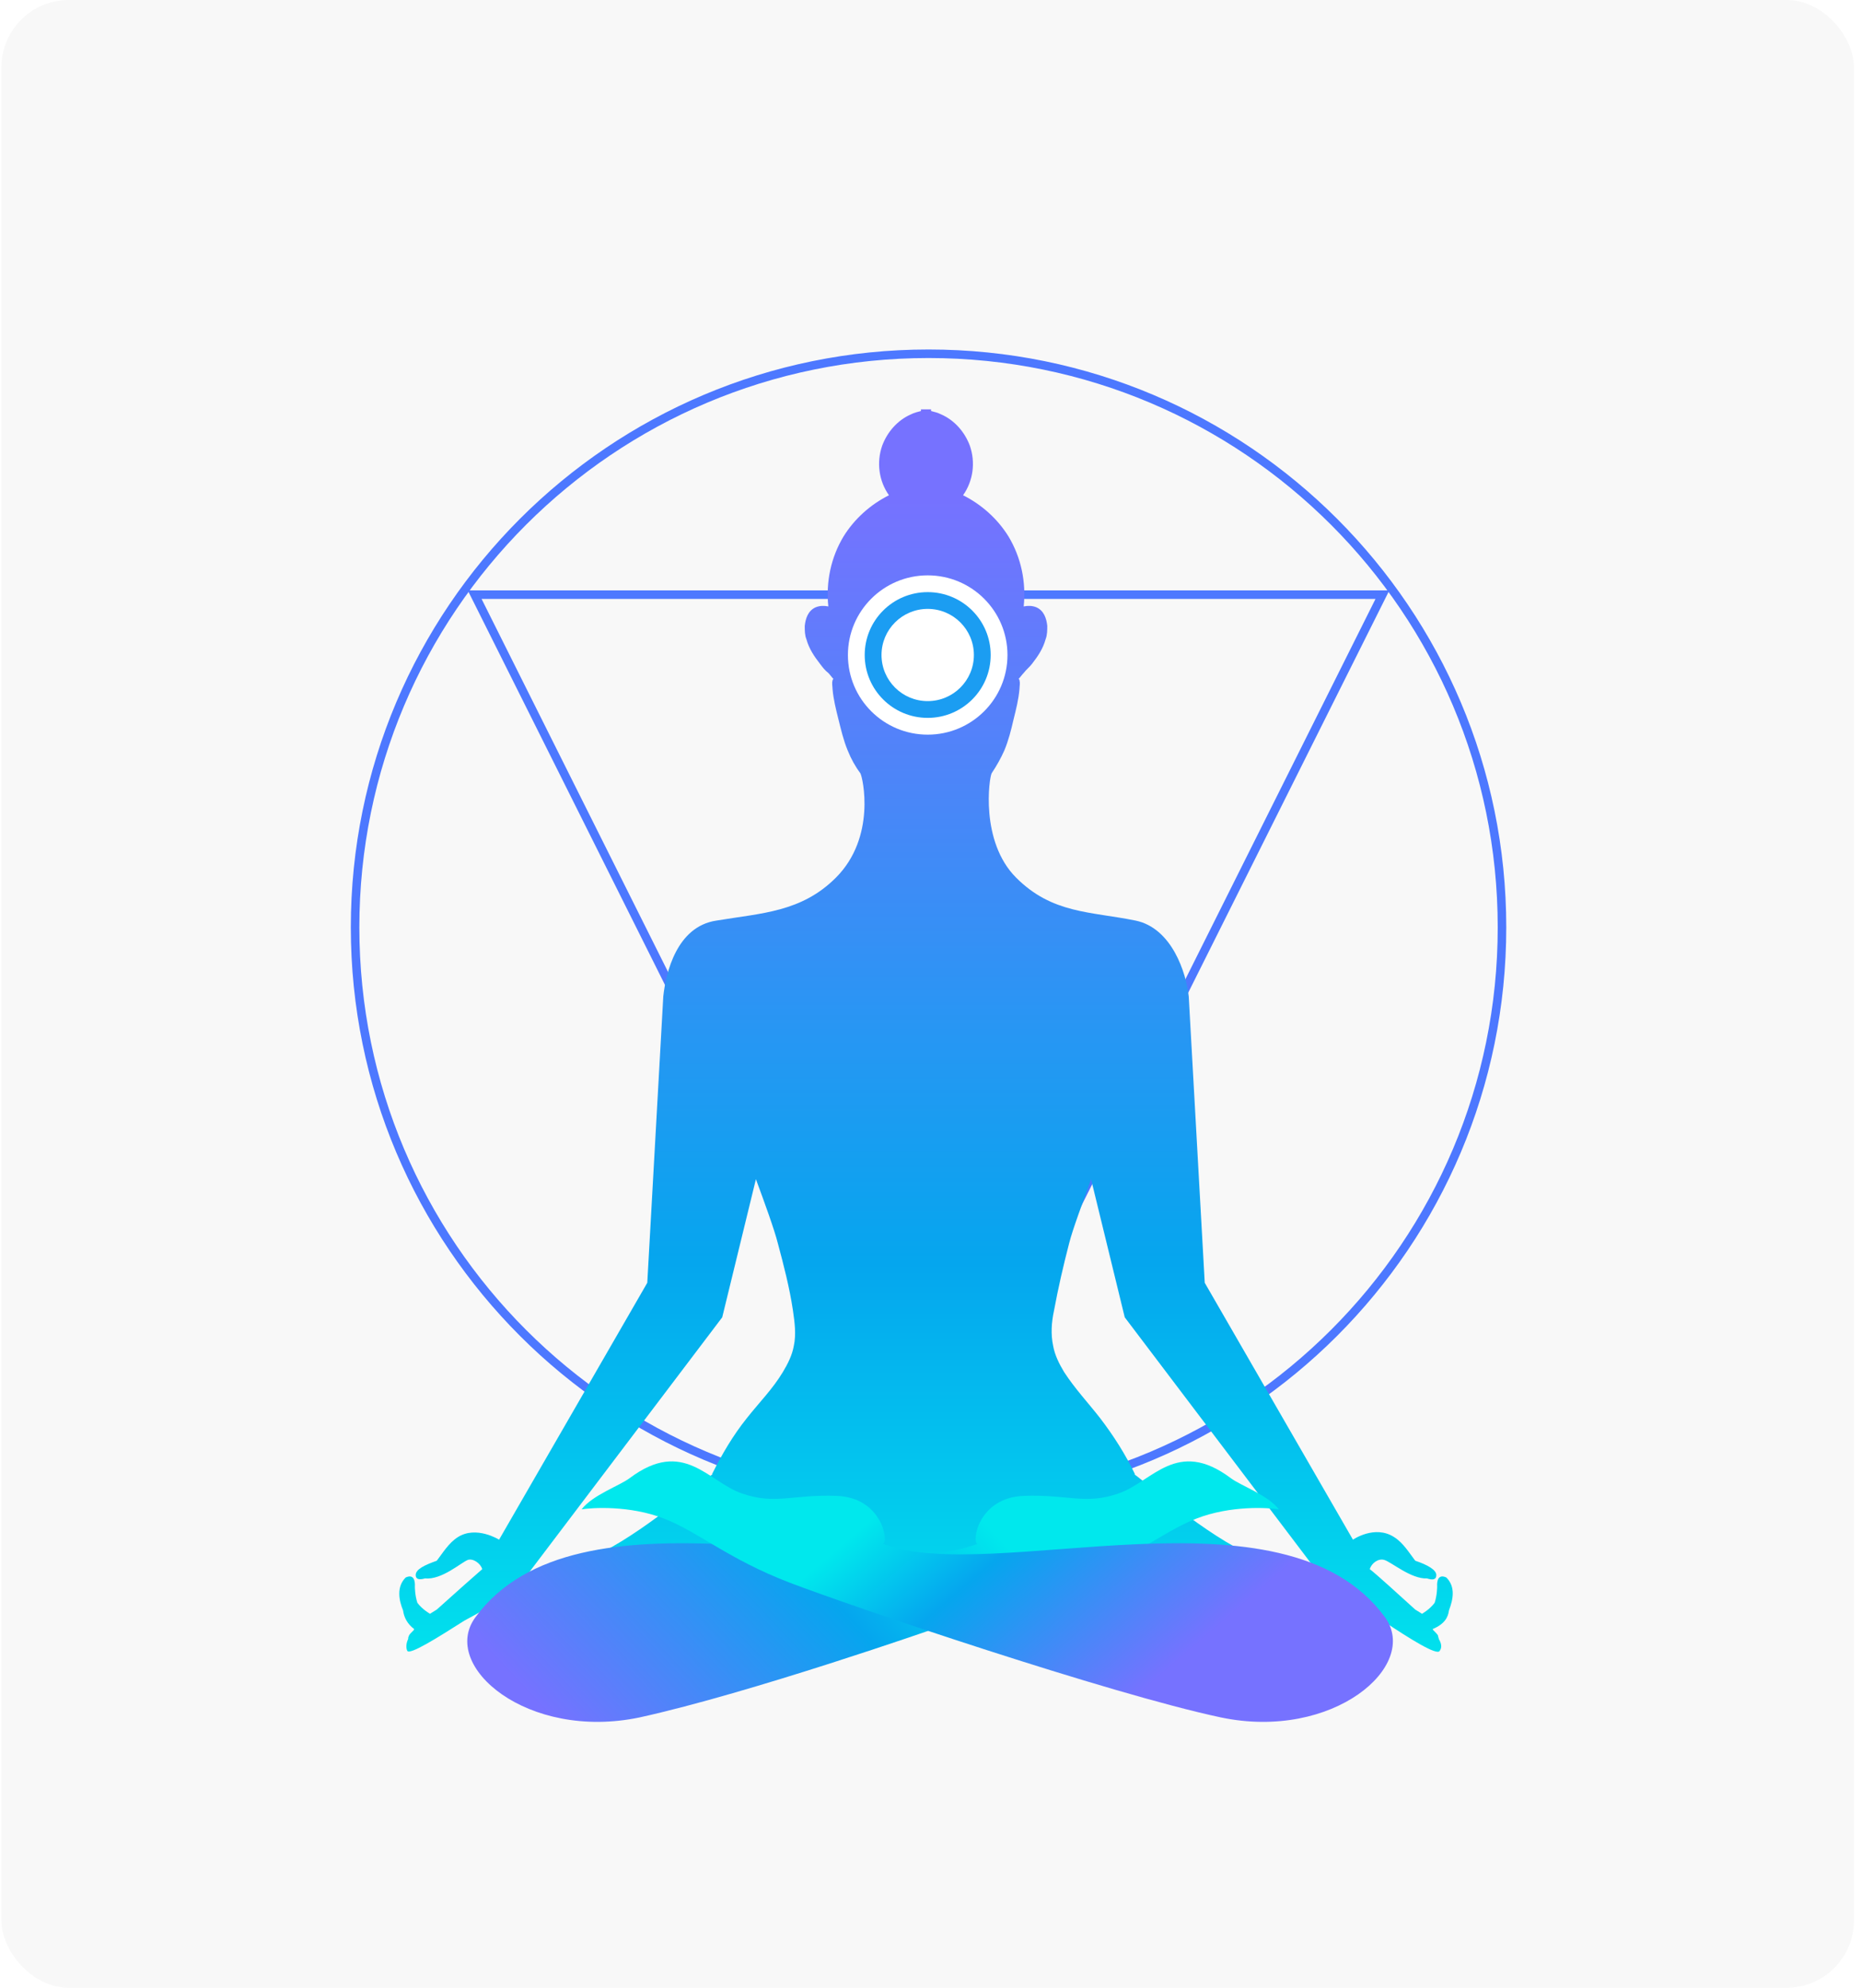
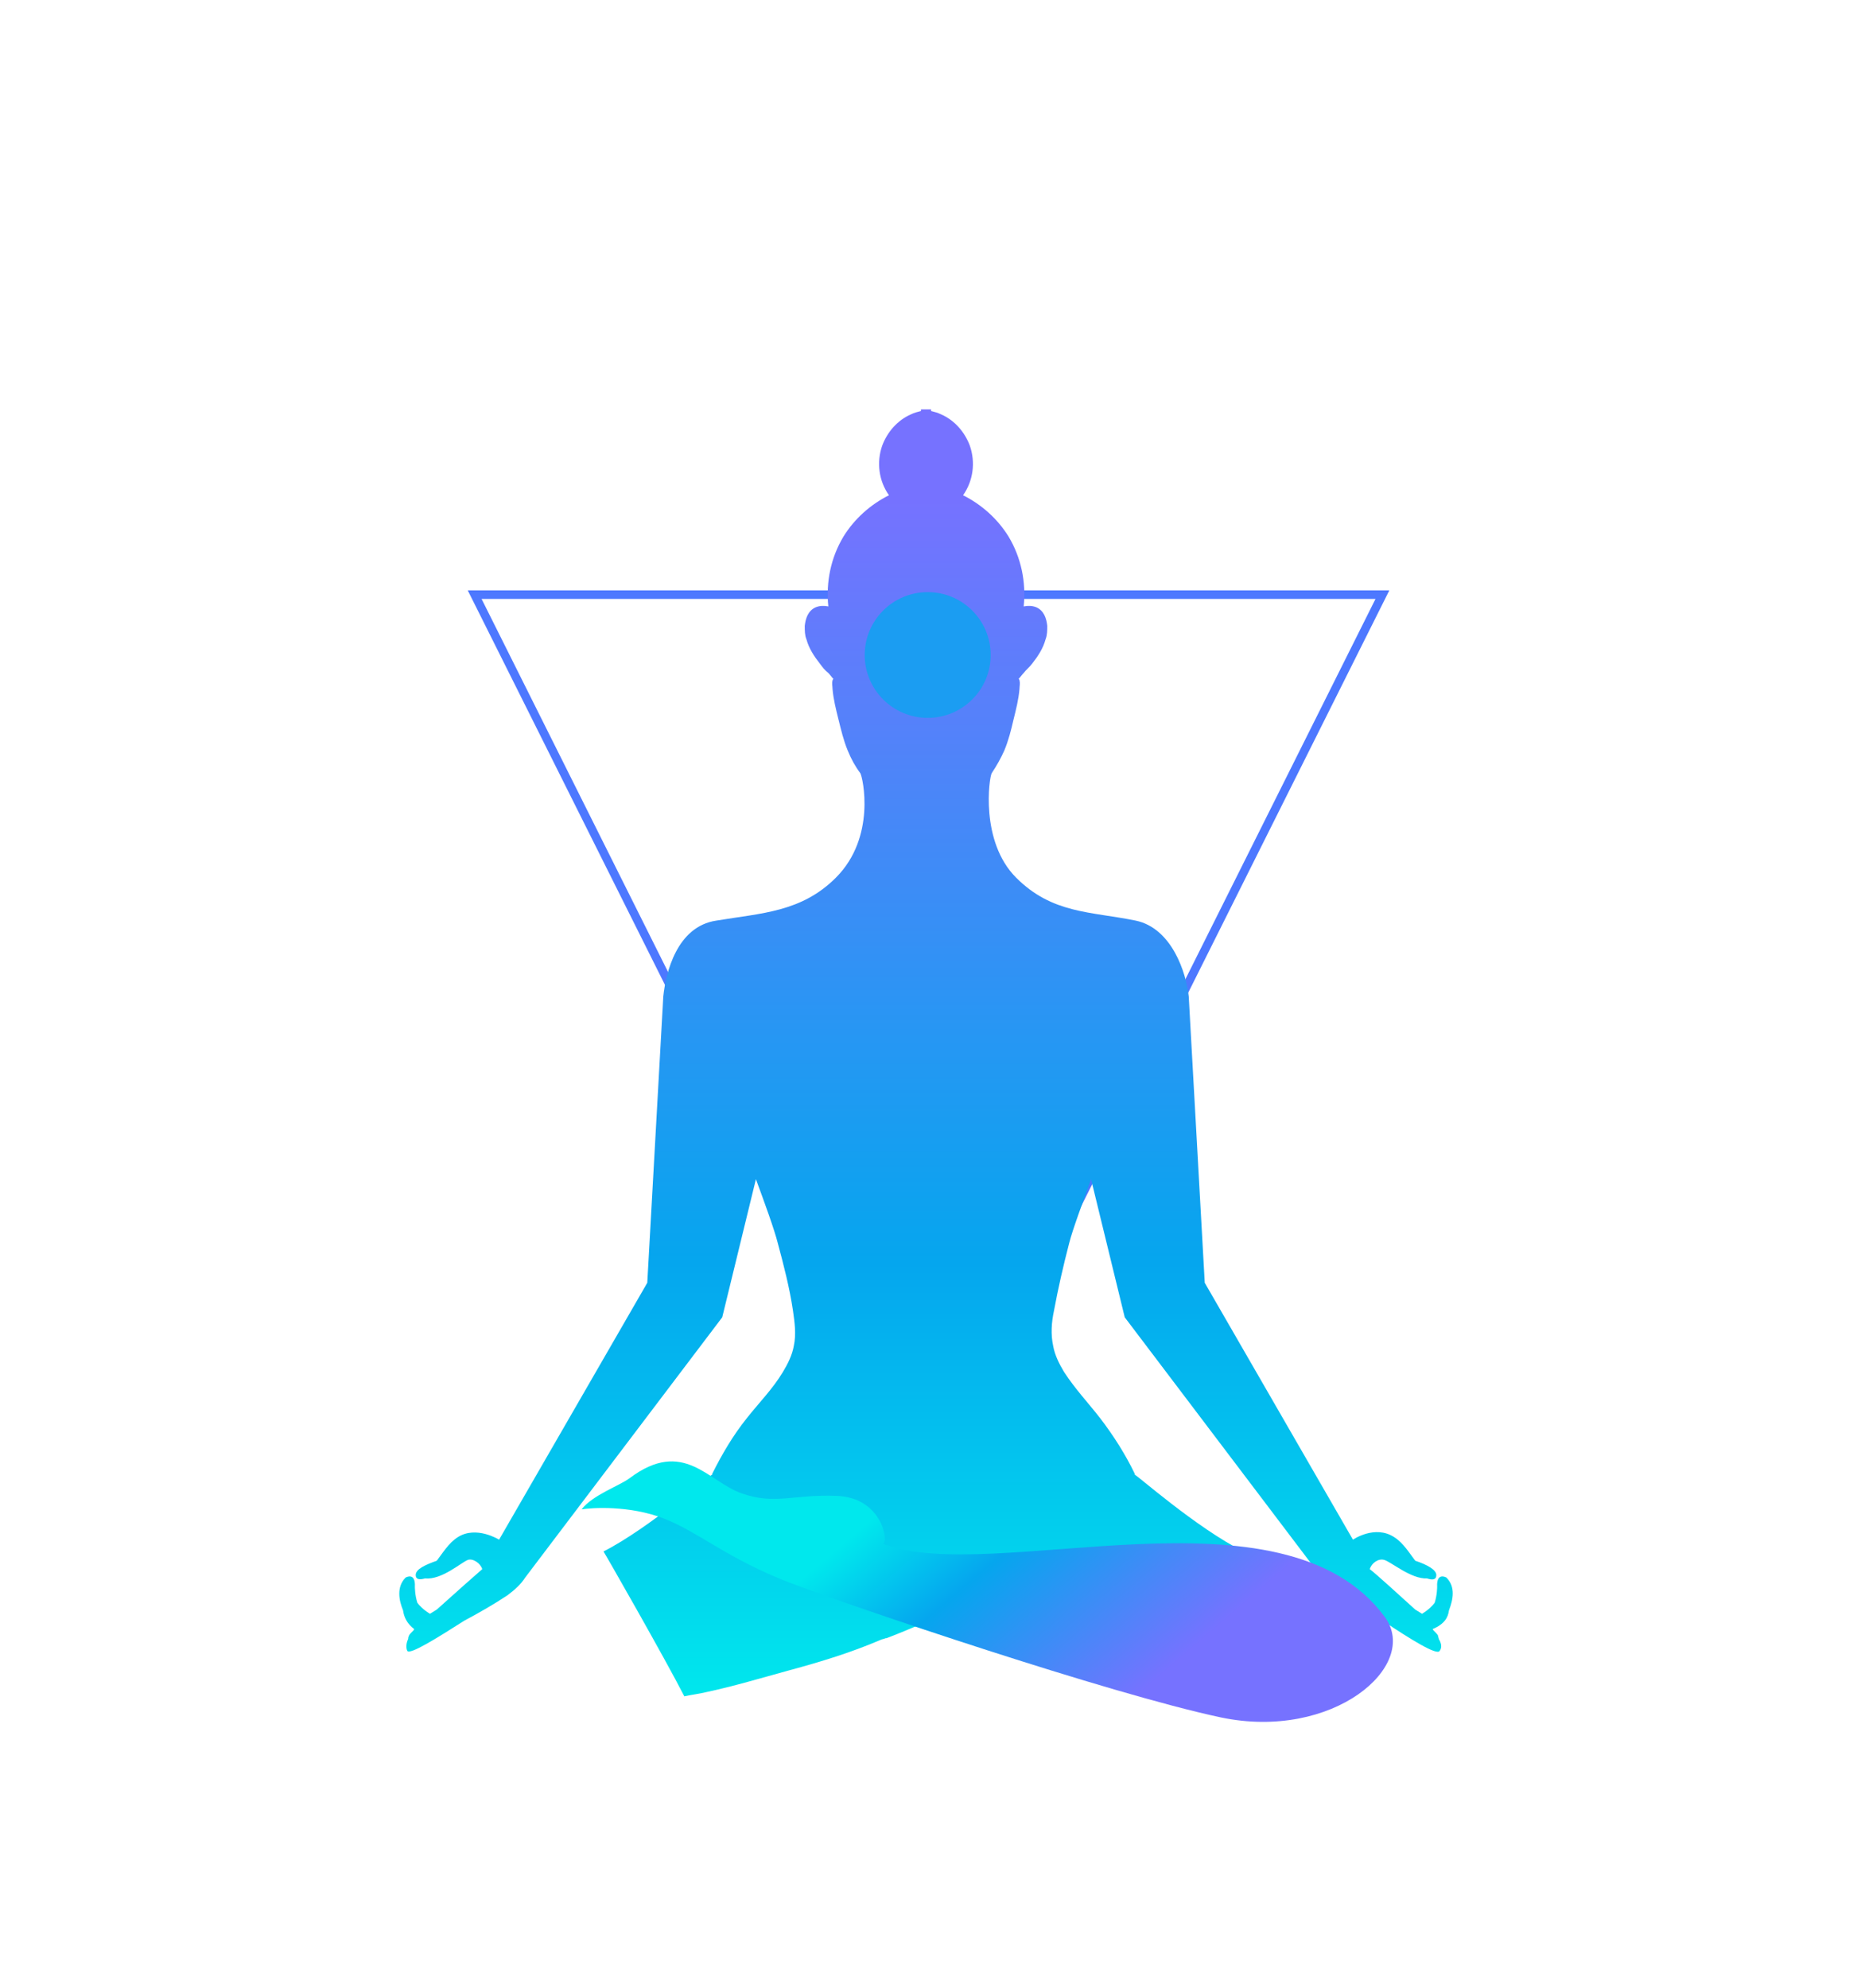
<svg xmlns="http://www.w3.org/2000/svg" width="221" height="236" viewBox="0 0 221 236" fill="none">
-   <rect x="0.167" width="220" height="236" rx="8" fill="#F8F8F8" />
-   <path d="M110.267 178.2C147.877 178.2 178.367 147.711 178.367 110.1C178.367 72.489 147.877 42 110.267 42C72.656 42 42.167 72.489 42.167 110.1C42.167 147.711 72.656 178.2 110.267 178.2Z" stroke="#4D78FF" stroke-width="1.014" stroke-miterlimit="10" />
  <path d="M110.267 70.6H164.167L137.267 124.4L110.267 178.2L83.267 124.4L56.367 70.6H110.267Z" stroke="#4D78FF" stroke-width="1.014" stroke-miterlimit="10" />
  <path d="M172.067 191.2C172.567 189.9 172.867 188.4 171.767 187.3C171.767 187.3 170.567 186.6 170.667 188.4C170.667 188.4 170.667 189.4 170.367 190.3C169.767 191.1 168.867 191.6 168.867 191.6C168.867 191.6 168.567 191.4 168.067 191.1C165.967 189.2 163.567 187 162.667 186.3C162.867 185.6 163.667 185 164.367 185.2C165.167 185.4 167.567 187.5 169.467 187.4C170.067 187.6 170.567 187.6 170.567 187C170.567 186.4 169.567 185.8 168.067 185.3C167.367 184.4 166.667 183.2 165.567 182.5C163.267 181 160.667 182.8 160.667 182.8L143.067 152.3L141.167 118.3C140.867 115.5 139.167 110.2 134.867 109.3C129.467 108.2 124.967 108.5 120.667 104.2C116.367 99.9 117.467 92.3 117.767 91.8C118.367 90.9 118.867 90 119.267 89.1C119.767 87.9 120.067 86.7 120.367 85.4C120.667 84.2 120.967 83 121.067 81.8C121.067 81.5 121.167 81.1 121.067 80.8C121.067 80.7 121.067 80.7 120.967 80.6C121.167 80.4 121.367 80.1 121.567 79.9C121.867 79.5 122.267 79.2 122.567 78.8C123.267 77.9 123.867 77 124.167 75.9C124.367 75.4 124.367 74.8 124.367 74.3C124.267 73.4 123.967 72.5 123.067 72.1C122.567 71.9 122.067 71.9 121.567 72C121.867 69.1 121.267 66.2 119.767 63.7C118.467 61.6 116.567 59.9 114.367 58.8C115.567 57.1 115.867 54.9 115.167 52.9C114.567 51.3 113.367 49.9 111.767 49.2C111.367 49 110.967 48.9 110.567 48.8C110.567 48.7 110.567 48.7 110.567 48.7V48.6C110.467 48.6 110.367 48.6 110.167 48.6C110.067 48.6 110.067 48.6 109.967 48.6C109.867 48.6 109.867 48.6 109.767 48.6C109.667 48.6 109.567 48.6 109.367 48.6V48.7C109.367 48.7 109.367 48.7 109.367 48.8C108.967 48.9 108.567 49 108.167 49.2C106.567 49.9 105.367 51.3 104.767 52.9C104.067 54.9 104.367 57.1 105.567 58.8C103.367 59.9 101.467 61.6 100.167 63.7C98.667 66.2 98.067 69.1 98.367 72C97.867 71.9 97.367 71.9 96.867 72.1C95.967 72.5 95.667 73.4 95.567 74.3C95.567 74.9 95.567 75.4 95.767 75.9C96.067 77 96.667 77.9 97.367 78.8C97.667 79.2 97.967 79.6 98.367 79.9C98.567 80.1 98.767 80.4 98.967 80.6C98.967 80.6 98.867 80.7 98.867 80.8C98.767 81.1 98.867 81.5 98.867 81.8C98.967 83 99.267 84.2 99.567 85.4C99.867 86.6 100.167 87.9 100.667 89.1C101.067 90.1 101.567 91 102.167 91.8C102.467 92.3 104.067 99.4 99.267 104.2C95.167 108.3 90.467 108.4 85.067 109.3C80.367 110 79.067 115.5 78.767 118.3L76.867 152.3L59.267 182.8C59.267 182.8 56.567 181.1 54.367 182.5C53.267 183.2 52.567 184.4 51.867 185.3C50.467 185.8 49.367 186.3 49.367 187C49.367 187.5 49.767 187.6 50.467 187.4C52.467 187.6 54.767 185.5 55.567 185.2C56.167 185 57.067 185.6 57.267 186.3C56.467 187 53.967 189.2 51.867 191.1C51.367 191.4 51.067 191.6 51.067 191.6C51.067 191.6 50.167 191.1 49.567 190.3C49.267 189.4 49.267 188.4 49.267 188.4C49.367 186.6 48.167 187.3 48.167 187.3C47.067 188.4 47.367 190 47.867 191.2C47.967 192 48.367 192.8 49.167 193.4C49.167 193.4 49.167 193.4 49.167 193.5C48.867 193.8 48.567 194.1 48.567 194.2C48.467 194.4 48.467 194.5 48.467 194.6C48.267 195 48.167 195.6 48.367 196C48.667 196.5 51.867 194.5 55.167 192.4C56.867 191.5 58.767 190.4 60.267 189.4C61.067 188.8 61.867 188.1 62.367 187.3L85.767 156.4L89.767 140C90.767 142.7 91.967 146 92.367 147.6C93.067 150.2 93.767 152.9 94.167 155.6C94.367 157 94.567 158.4 94.267 159.8C94.067 160.9 93.567 161.9 92.967 162.9C91.767 164.9 90.167 166.5 88.667 168.4C87.067 170.4 85.767 172.6 84.567 175V175.1C84.367 175 77.167 181.4 71.667 184.2C71.767 184.3 78.967 196.9 81.267 201.4C82.167 201.2 83.067 201.1 83.867 200.9C87.167 200.2 90.467 199.2 93.767 198.3C97.467 197.3 101.067 196.2 104.567 194.7C104.767 194.6 104.967 194.6 105.167 194.5H105.267C106.367 194.1 108.967 193 109.667 192.7C110.367 193 112.967 194.1 114.067 194.5H114.167C114.367 194.5 114.567 194.6 114.767 194.7C118.267 196.2 121.967 197.3 125.567 198.3C128.867 199.2 132.167 200.2 135.467 200.9C136.267 201.1 137.167 201.3 138.067 201.4C140.267 196.9 147.467 184.4 147.667 184.2C142.067 181.4 134.867 175 134.767 175.1V175C133.667 172.7 132.267 170.5 130.667 168.4C129.267 166.6 127.667 164.9 126.367 162.9C125.767 161.9 125.267 160.9 125.067 159.8C124.767 158.4 124.867 157 125.167 155.6C125.667 152.9 126.267 150.3 126.967 147.6C127.367 146 128.567 142.8 129.567 140L133.567 156.4L156.967 187.3C157.567 188.1 158.267 188.8 159.067 189.4C160.567 190.4 162.467 191.5 164.167 192.4C167.467 194.6 170.667 196.6 170.967 196C171.267 195.6 171.167 195.1 170.867 194.6C170.867 194.5 170.767 194.3 170.767 194.2C170.767 194.1 170.467 193.8 170.167 193.5C170.167 193.4 170.067 193.4 170.167 193.4C171.567 192.8 171.967 192 172.067 191.2Z" fill="url(#paint0_linear_45_4963)" />
-   <path d="M56.467 192C68.567 175.5 103.067 188.3 116.067 183.3C115.367 183.1 116.167 177.8 121.567 177.6C126.867 177.4 128.867 178.7 132.867 177.3C136.867 175.9 139.767 170.7 146.167 175.5C147.367 176.4 150.567 177.5 151.867 179.2C150.667 179 146.167 178.7 142.067 180.3C137.967 181.9 134.467 185.1 127.167 187.9C119.867 190.7 111.167 193.3 111.167 193.3C111.167 193.3 89.167 201 75.967 203.9C62.667 206.7 52.167 197.8 56.467 192Z" fill="url(#paint1_linear_45_4963)" />
  <path d="M164.467 192C152.367 175.5 117.867 188.3 104.867 183.3C105.567 183.1 104.767 177.8 99.367 177.6C94.067 177.4 92.067 178.7 88.067 177.3C84.067 175.9 81.167 170.7 74.767 175.5C73.567 176.4 70.367 177.5 69.067 179.2C70.267 179 74.767 178.7 78.867 180.3C82.967 181.9 86.467 185.1 93.767 187.9C101.067 190.7 131.767 201.1 144.967 203.9C158.267 206.7 168.667 197.8 164.467 192Z" fill="url(#paint2_linear_45_4963)" />
  <g filter="url(#filter0_d_45_4963)">
-     <ellipse cx="110.167" cy="77.766" rx="9.474" ry="9.456" fill="white" />
-   </g>
+     </g>
  <ellipse cx="110.167" cy="77.766" rx="7.48" ry="7.465" fill="#1B9DF2" />
-   <ellipse cx="110.167" cy="77.766" rx="5.485" ry="5.474" fill="white" />
  <defs>
    <filter id="filter0_d_45_4963" x="84.693" y="52.31" width="50.948" height="50.911" filterUnits="userSpaceOnUse" color-interpolation-filters="sRGB">
      <feFlood flood-opacity="0" result="BackgroundImageFix" />
      <feColorMatrix in="SourceAlpha" type="matrix" values="0 0 0 0 0 0 0 0 0 0 0 0 0 0 0 0 0 0 127 0" result="hardAlpha" />
      <feOffset />
      <feGaussianBlur stdDeviation="8" />
      <feComposite in2="hardAlpha" operator="out" />
      <feColorMatrix type="matrix" values="0 0 0 0 0.227 0 0 0 0 0.376 0 0 0 0 0.345 0 0 0 0.1 0" />
      <feBlend mode="normal" in2="BackgroundImageFix" result="effect1_dropShadow_45_4963" />
      <feBlend mode="normal" in="SourceGraphic" in2="effect1_dropShadow_45_4963" result="shape" />
    </filter>
    <linearGradient id="paint0_linear_45_4963" x1="110.267" y1="201.993" x2="110.267" y2="39.466" gradientUnits="userSpaceOnUse">
      <stop stop-color="#00E8ED" />
      <stop offset="0.32" stop-color="#05A6EE" />
      <stop offset="0.88" stop-color="#7672FF" />
    </linearGradient>
    <linearGradient id="paint1_linear_45_4963" x1="113.195" y1="176.784" x2="68.943" y2="218.369" gradientUnits="userSpaceOnUse">
      <stop stop-color="#00E8ED" />
      <stop offset="0.32" stop-color="#05A6EE" />
      <stop offset="0.88" stop-color="#7672FF" />
    </linearGradient>
    <linearGradient id="paint2_linear_45_4963" x1="108.612" y1="175.962" x2="135.625" y2="207.417" gradientUnits="userSpaceOnUse">
      <stop stop-color="#00E8ED" />
      <stop offset="0.32" stop-color="#05A6EE" />
      <stop offset="0.88" stop-color="#7672FF" />
    </linearGradient>
  </defs>
</svg>